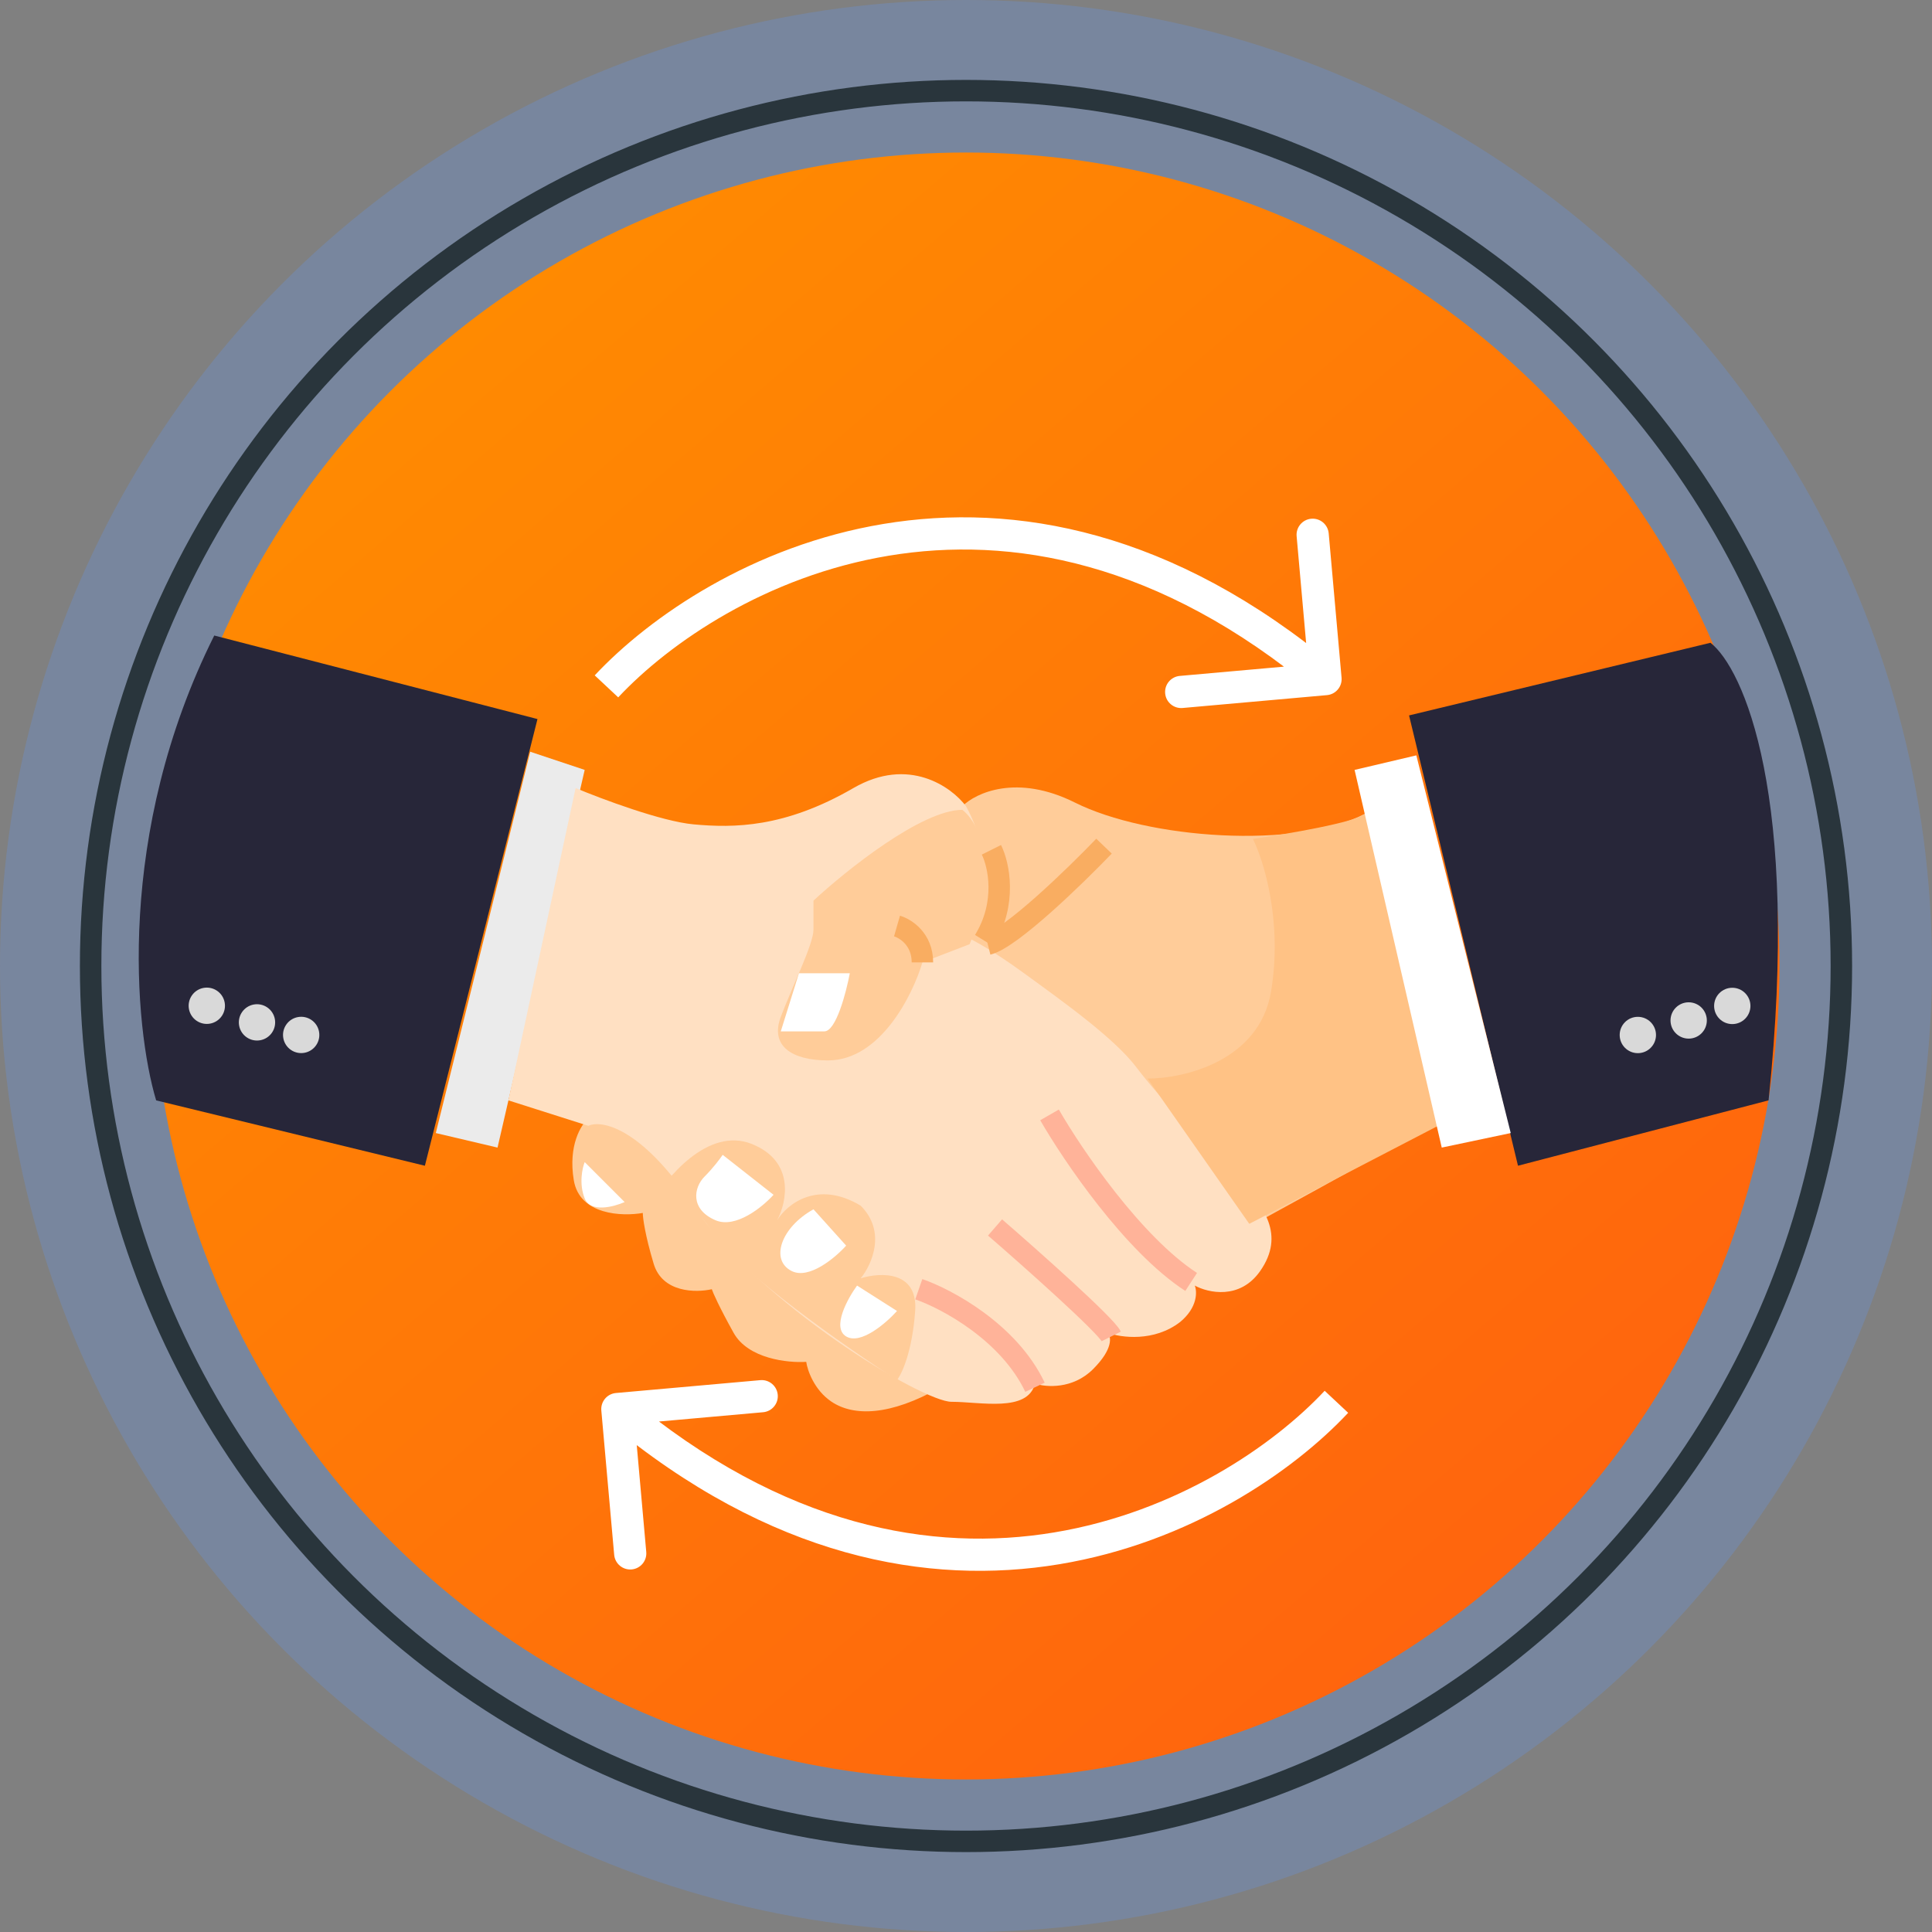
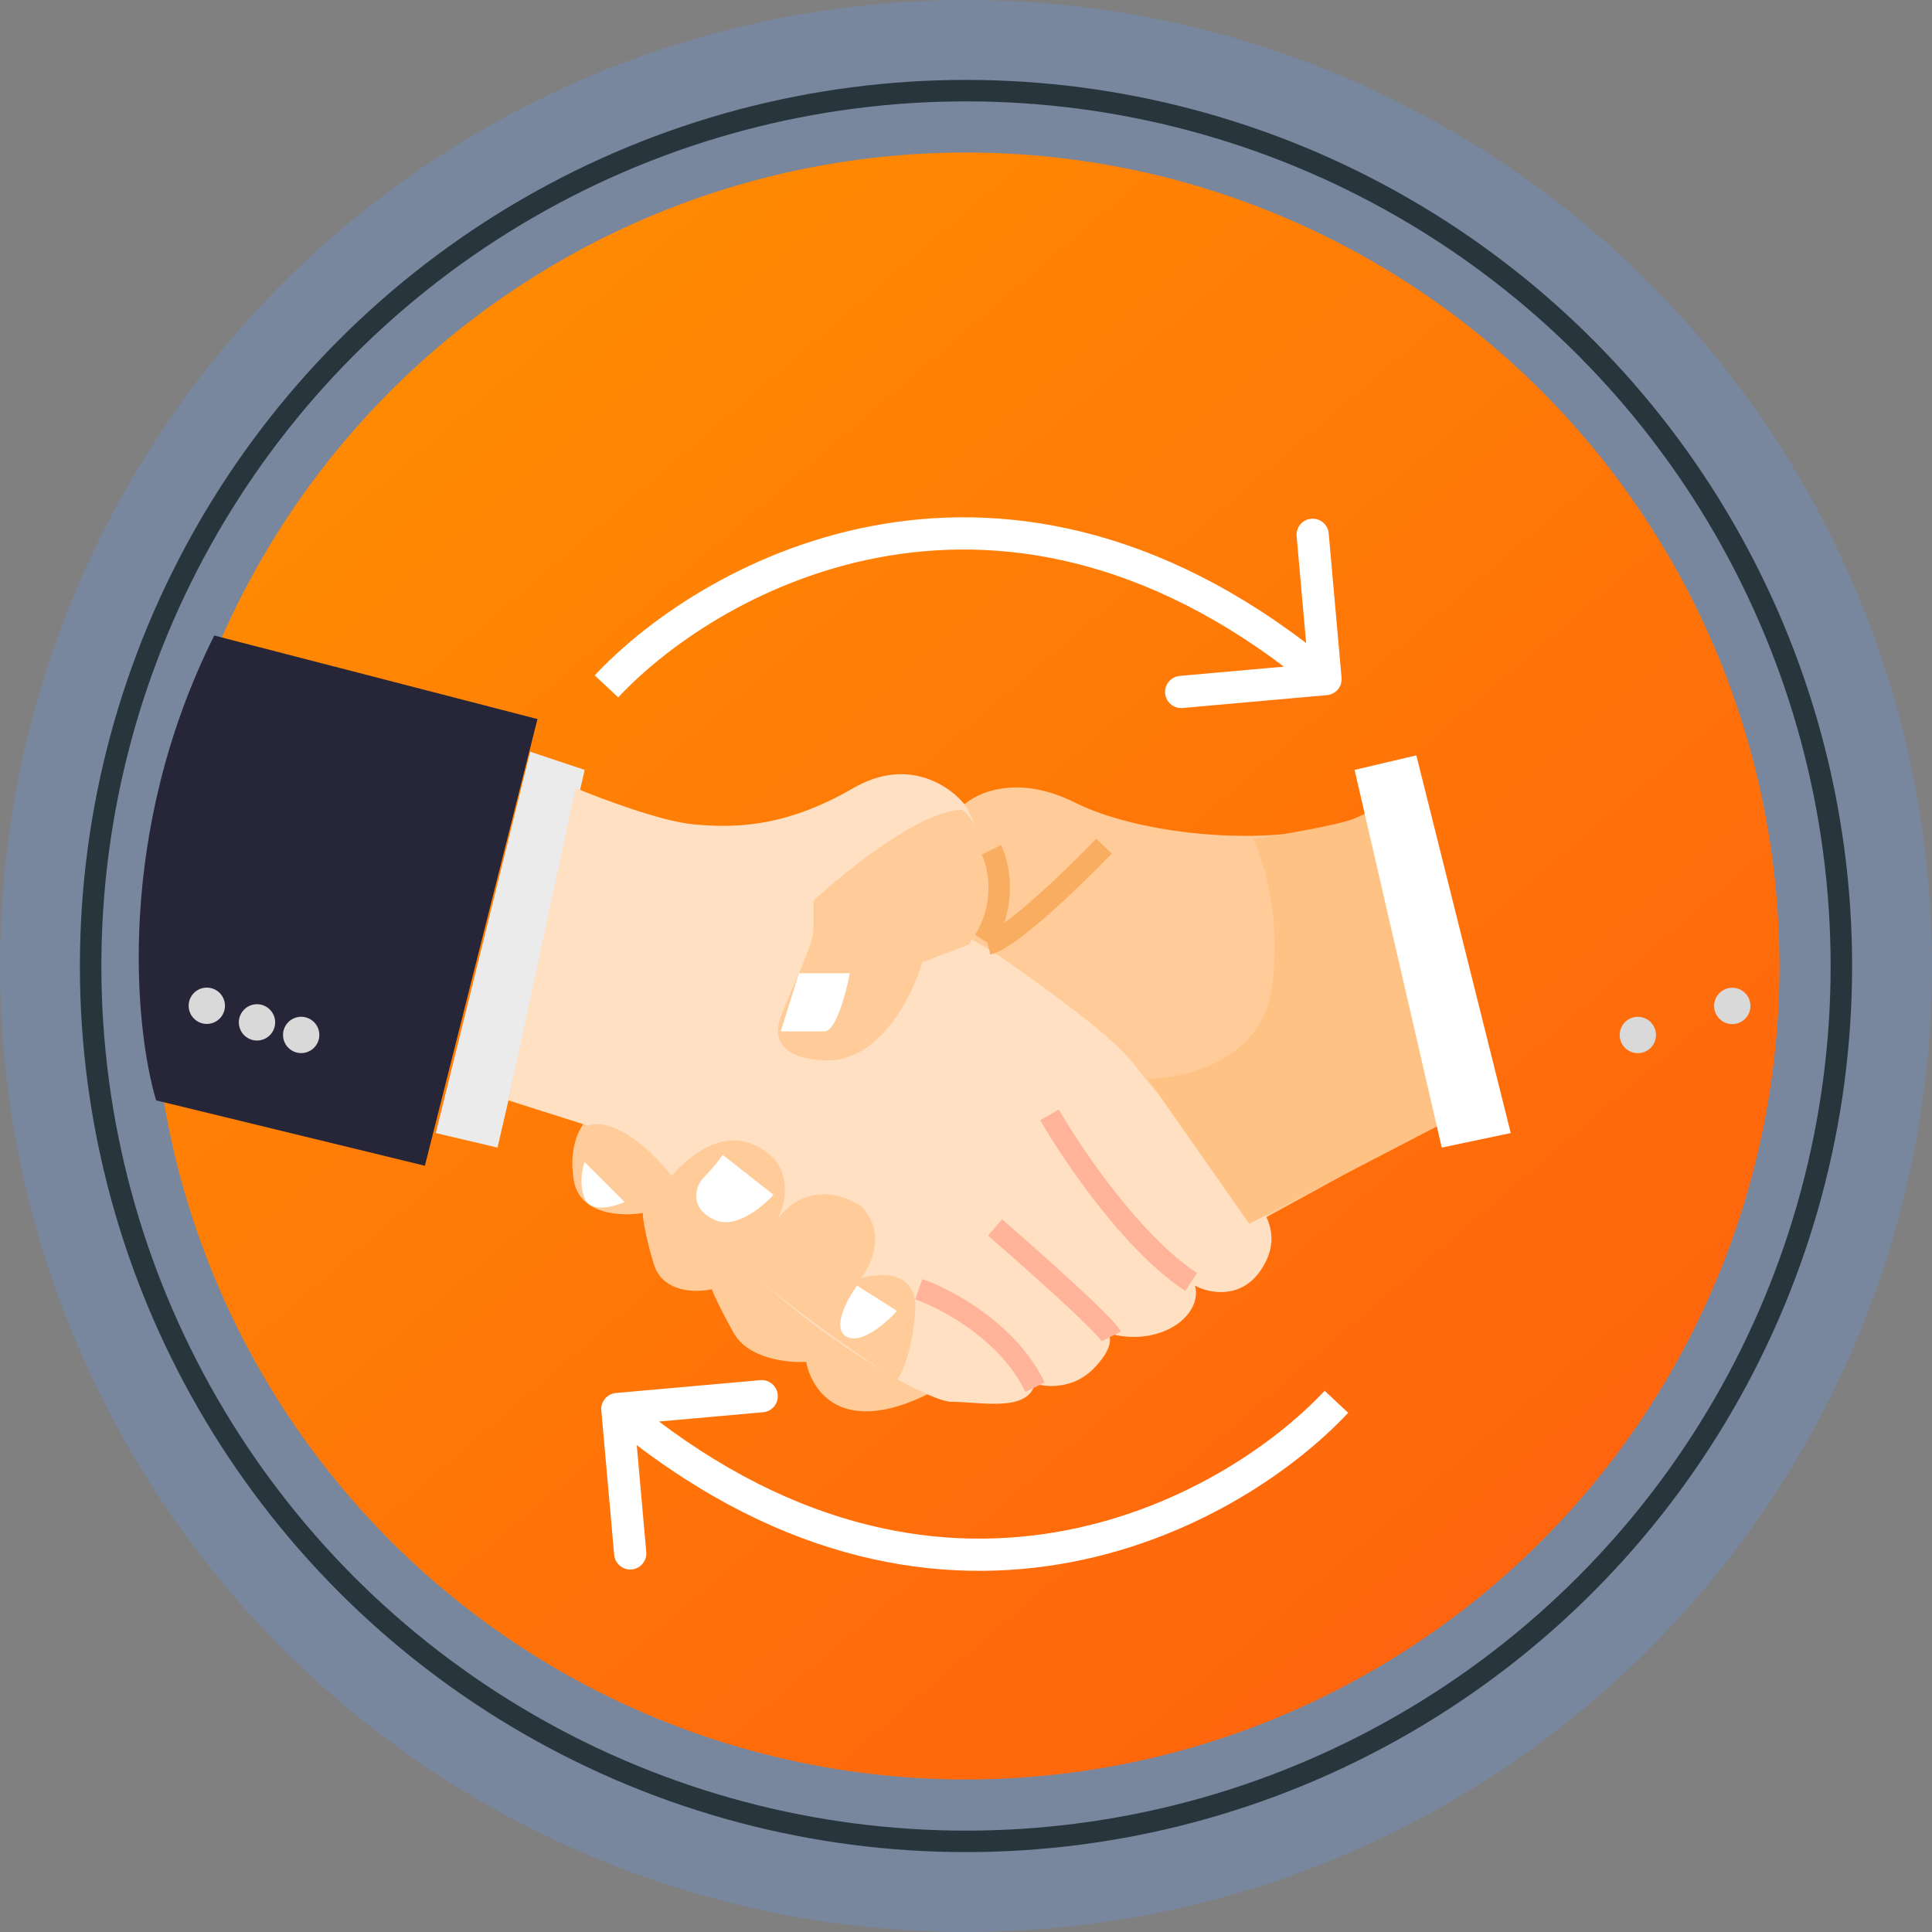
<svg xmlns="http://www.w3.org/2000/svg" width="90" height="90" viewBox="0 0 90 90" fill="none">
  <rect x="0" y="0" width="90" height="90" fill="#808080" stroke="none" />
  <circle cx="45" cy="45" r="45" fill="#78869E" />
  <circle cx="45" cy="45" r="40.778" stroke="#29353C" />
  <circle cx="45" cy="45" r="37.895" fill="url(#paint0_linear_1249_7730)" />
  <path d="M25.038 33.496L9.981 29.605C5.38 38.809 6.259 47.876 7.274 51.26L19.793 54.305L25.038 33.496Z" fill="#272639" />
  <path d="M23.177 53.459L27.237 35.865L24.699 35.019L20.301 52.782L23.177 53.459Z" fill="#EBEBEB" />
  <path d="M43.816 64.624C47.876 62.865 60.959 55.658 66.993 52.274L63.609 37.895C60.395 39.586 53.459 39.079 50.075 37.387C47.369 36.034 45.451 36.936 44.831 37.556L39.925 38.571L27.406 52.105C27.068 52.387 26.459 53.357 26.73 54.981C27 56.605 28.985 56.673 29.944 56.504C29.944 56.729 30.045 57.519 30.451 58.872C30.857 60.225 32.425 60.225 33.158 60.056C33.215 60.225 33.496 60.868 34.173 62.086C34.85 63.304 36.711 63.496 37.557 63.44C37.613 63.834 37.929 64.759 38.741 65.301C39.756 65.977 41.448 65.977 43.816 64.624Z" fill="#FFCC99" />
  <path d="M39.755 36.711C42.327 35.222 44.323 36.654 45 37.556C46.489 40.263 45.62 42.745 45 43.647C45.282 43.76 46.218 44.256 47.707 45.339C49.568 46.692 51.936 48.384 52.951 49.737C53.966 51.09 56.504 53.797 57.688 54.981C58.872 56.166 59.887 57.519 58.703 59.211C57.755 60.564 56.278 60.226 55.658 59.887C55.77 60.169 55.793 60.902 54.981 61.579C53.763 62.526 52.218 62.312 51.598 62.087C51.767 62.256 51.868 62.831 50.921 63.778C49.974 64.726 48.722 64.624 48.214 64.455C47.876 65.808 45.677 65.301 44.323 65.301C42.97 65.301 35.357 60.733 32.312 56.166C29.876 52.511 28.026 52.162 27.406 52.444L23.684 51.26L26.814 36.711C28.026 37.218 30.823 38.267 32.312 38.402C34.173 38.572 36.541 38.572 39.755 36.711Z" fill="#FFE0C2" />
  <path d="M59.211 46.184C58.669 49.432 55.151 50.244 53.459 50.244L58.196 57.011L66.993 52.443L63.609 37.895C63.203 38.3 59.944 38.853 58.365 39.079C58.872 40.094 59.752 42.936 59.211 46.184Z" fill="#FFC285" />
  <path d="M42.97 44.83L45.169 43.984C46.658 40.33 45.564 38.289 44.831 37.725C42.936 37.725 39.417 40.545 37.895 41.954V43.308C37.895 43.984 36.88 46.015 36.372 47.368C35.864 48.721 36.88 49.398 38.571 49.398C41.007 49.398 42.519 46.353 42.97 44.83Z" fill="#FFCC99" />
  <path d="M38.402 48.045C38.944 48.045 39.417 46.24 39.587 45.338H37.218L36.372 48.045H38.402Z" fill="white" />
  <path d="M35.019 53.289C32.989 52.477 31.015 54.868 30.282 56.165C30.733 55.771 31.94 55.455 33.158 57.35C34.376 59.244 39.417 62.763 41.786 64.286C42.011 64.004 42.496 62.966 42.632 61.072C42.767 59.177 40.996 59.267 40.094 59.549C40.602 58.929 41.312 57.383 40.094 56.165C38.064 54.947 36.654 56.109 36.203 56.842C36.654 55.996 37.049 54.102 35.019 53.289Z" fill="#FFCC99" />
-   <path d="M39.417 58.026L37.895 56.334C36.372 57.18 35.865 58.703 36.88 59.21C37.692 59.616 38.91 58.59 39.417 58.026Z" fill="white" />
  <path d="M39.417 62.256C40.094 62.662 41.278 61.635 41.786 61.071L39.925 59.887C39.474 60.508 38.741 61.85 39.417 62.256Z" fill="white" />
  <path d="M33.327 56.842C34.274 57.248 35.526 56.222 36.034 55.658L33.665 53.797C33.553 53.966 33.225 54.406 32.819 54.812C32.312 55.319 32.143 56.334 33.327 56.842Z" fill="white" />
  <path d="M29.098 55.996L27.237 54.135C27.124 54.417 26.966 55.15 27.237 55.827C27.507 56.504 28.59 56.222 29.098 55.996Z" fill="white" />
  <path d="M51.429 39.417C50.075 40.827 47.098 43.715 46.015 43.985" stroke="#F9AD61" />
-   <path d="M41.786 43.139C42.18 43.252 42.97 43.748 42.97 44.831" stroke="#F9AD61" />
  <path d="M46.184 39.587C46.522 40.264 46.928 42.057 45.846 43.816" stroke="#F9AD61" />
  <path d="M48.891 51.936C49.962 53.797 52.782 57.959 55.489 59.718" stroke="#FFB399" />
  <path d="M46.353 57.18C48.045 58.646 51.496 61.714 51.767 62.255" stroke="#FFB399" />
  <path d="M42.801 60.057C44.098 60.508 46.996 62.053 48.214 64.624" stroke="#FFB399" />
-   <path d="M82.387 51.259C83.876 37.049 81.203 31.128 79.68 29.943L65.639 33.327L70.714 54.304L82.387 51.259Z" fill="#272639" />
  <path d="M65.978 35.188L63.102 35.865L67.162 53.459L70.376 52.782L65.978 35.188Z" fill="white" />
  <circle cx="0.846" cy="0.846" r="0.846" transform="matrix(1 0 0 -1 75.451 49.06)" fill="#D9D9D9" />
  <circle cx="0.846" cy="0.846" r="0.846" transform="matrix(0.826 0.563 0.563 -0.826 8.459 47.075)" fill="#D9D9D9" />
-   <circle cx="0.846" cy="0.846" r="0.846" transform="matrix(1 0 0 -1 77.819 48.383)" fill="#D9D9D9" />
  <circle cx="0.846" cy="0.846" r="0.846" transform="matrix(0.826 0.563 0.563 -0.826 10.797 47.849)" fill="#D9D9D9" />
  <circle cx="0.846" cy="0.846" r="0.846" transform="matrix(1 0 0 -1 79.85 47.706)" fill="#D9D9D9" />
  <circle cx="0.846" cy="0.846" r="0.846" transform="matrix(0.826 0.563 0.563 -0.826 12.855 48.434)" fill="#D9D9D9" />
  <path d="M61.815 32.382C62.227 32.345 62.532 31.981 62.495 31.569L61.896 24.845C61.859 24.433 61.495 24.128 61.082 24.165C60.67 24.201 60.365 24.566 60.402 24.978L60.934 30.955L54.958 31.487C54.545 31.524 54.241 31.888 54.278 32.301C54.314 32.713 54.679 33.018 55.091 32.981L61.815 32.382ZM28.799 32.486C31.186 29.937 35.695 26.834 41.401 25.887C47.071 24.946 53.985 26.12 61.267 32.211L62.229 31.06C54.624 24.699 47.271 23.392 41.155 24.407C35.075 25.417 30.28 28.71 27.704 31.461L28.799 32.486Z" fill="white" />
  <path d="M28.693 64.892C28.28 64.929 27.976 65.293 28.012 65.706L28.611 72.429C28.648 72.842 29.012 73.146 29.425 73.11C29.838 73.073 30.142 72.709 30.105 72.296L29.573 66.32L35.549 65.787C35.962 65.75 36.267 65.386 36.23 64.974C36.193 64.561 35.829 64.256 35.416 64.293L28.693 64.892ZM61.708 64.788C59.321 67.338 54.812 70.44 49.106 71.387C43.437 72.329 36.522 71.154 29.241 65.064L28.278 66.215C35.884 72.575 43.236 73.882 49.352 72.867C55.432 71.858 60.227 68.565 62.803 65.814L61.708 64.788Z" fill="white" />
  <defs>
    <linearGradient id="paint0_linear_1249_7730" x1="19.286" y1="14.549" x2="74.944" y2="79.511" gradientUnits="userSpaceOnUse">
      <stop stop-color="#FF8B01" />
      <stop offset="1" stop-color="#FF610F" />
    </linearGradient>
  </defs>
</svg>